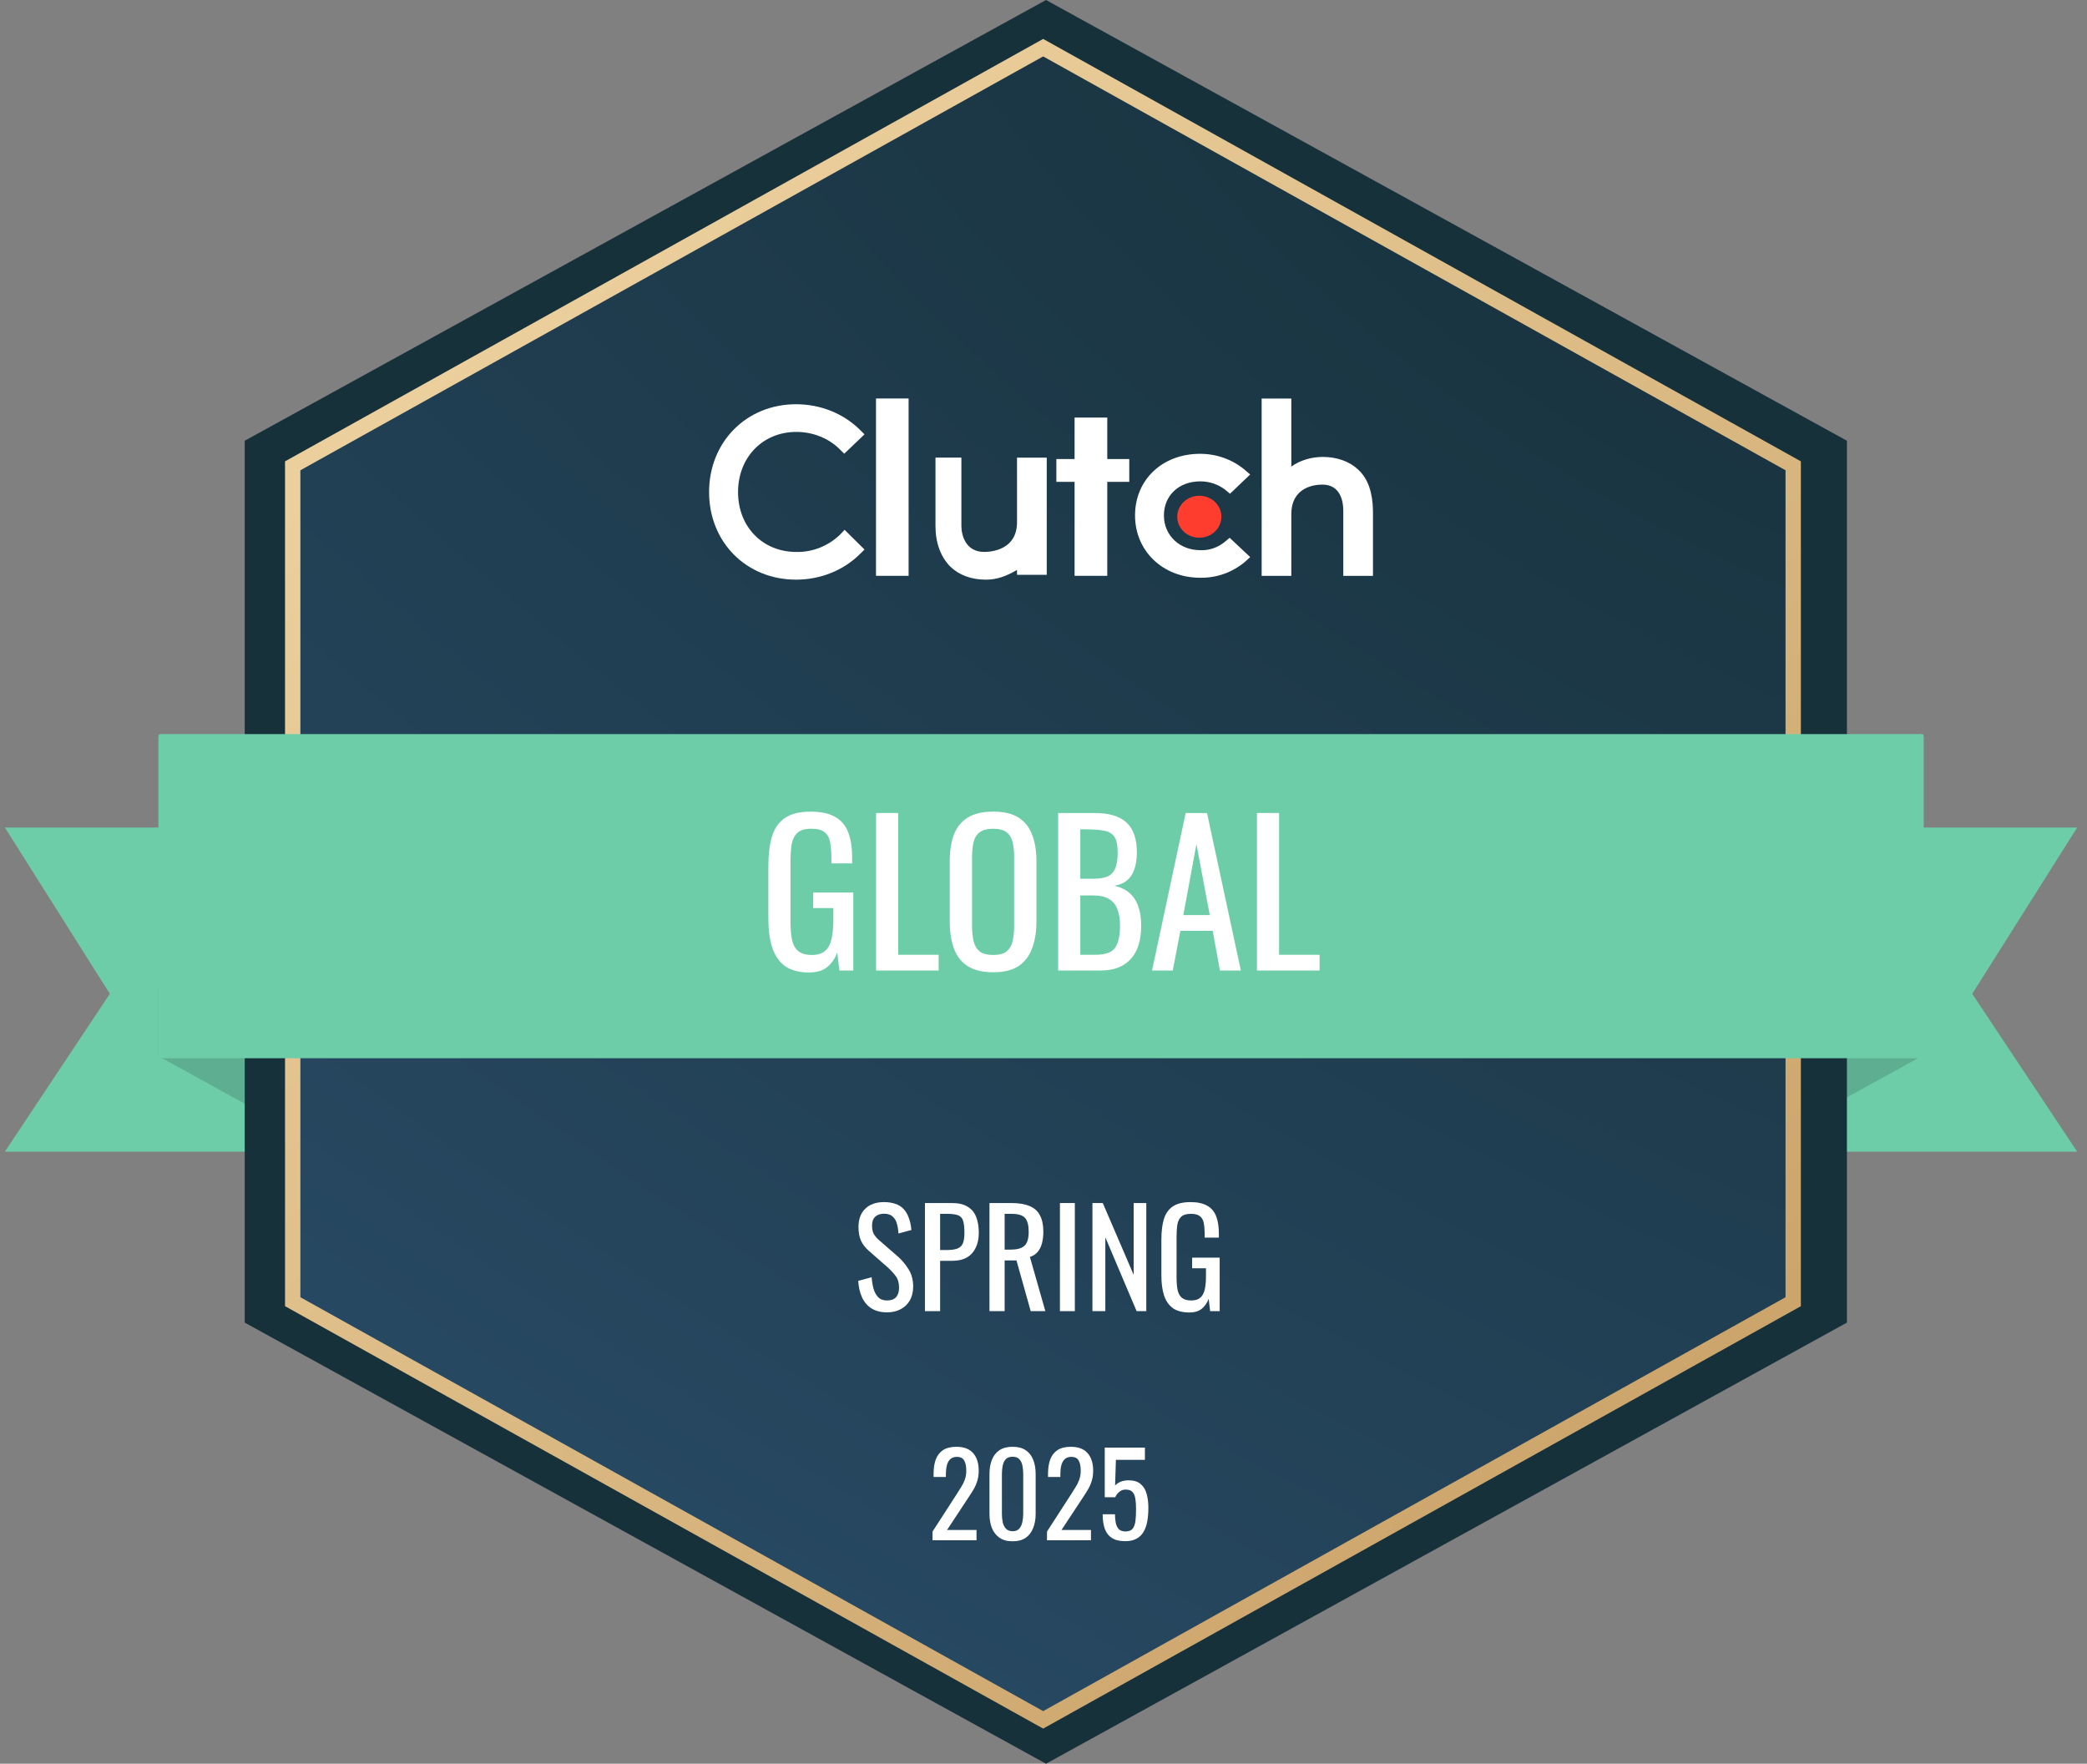
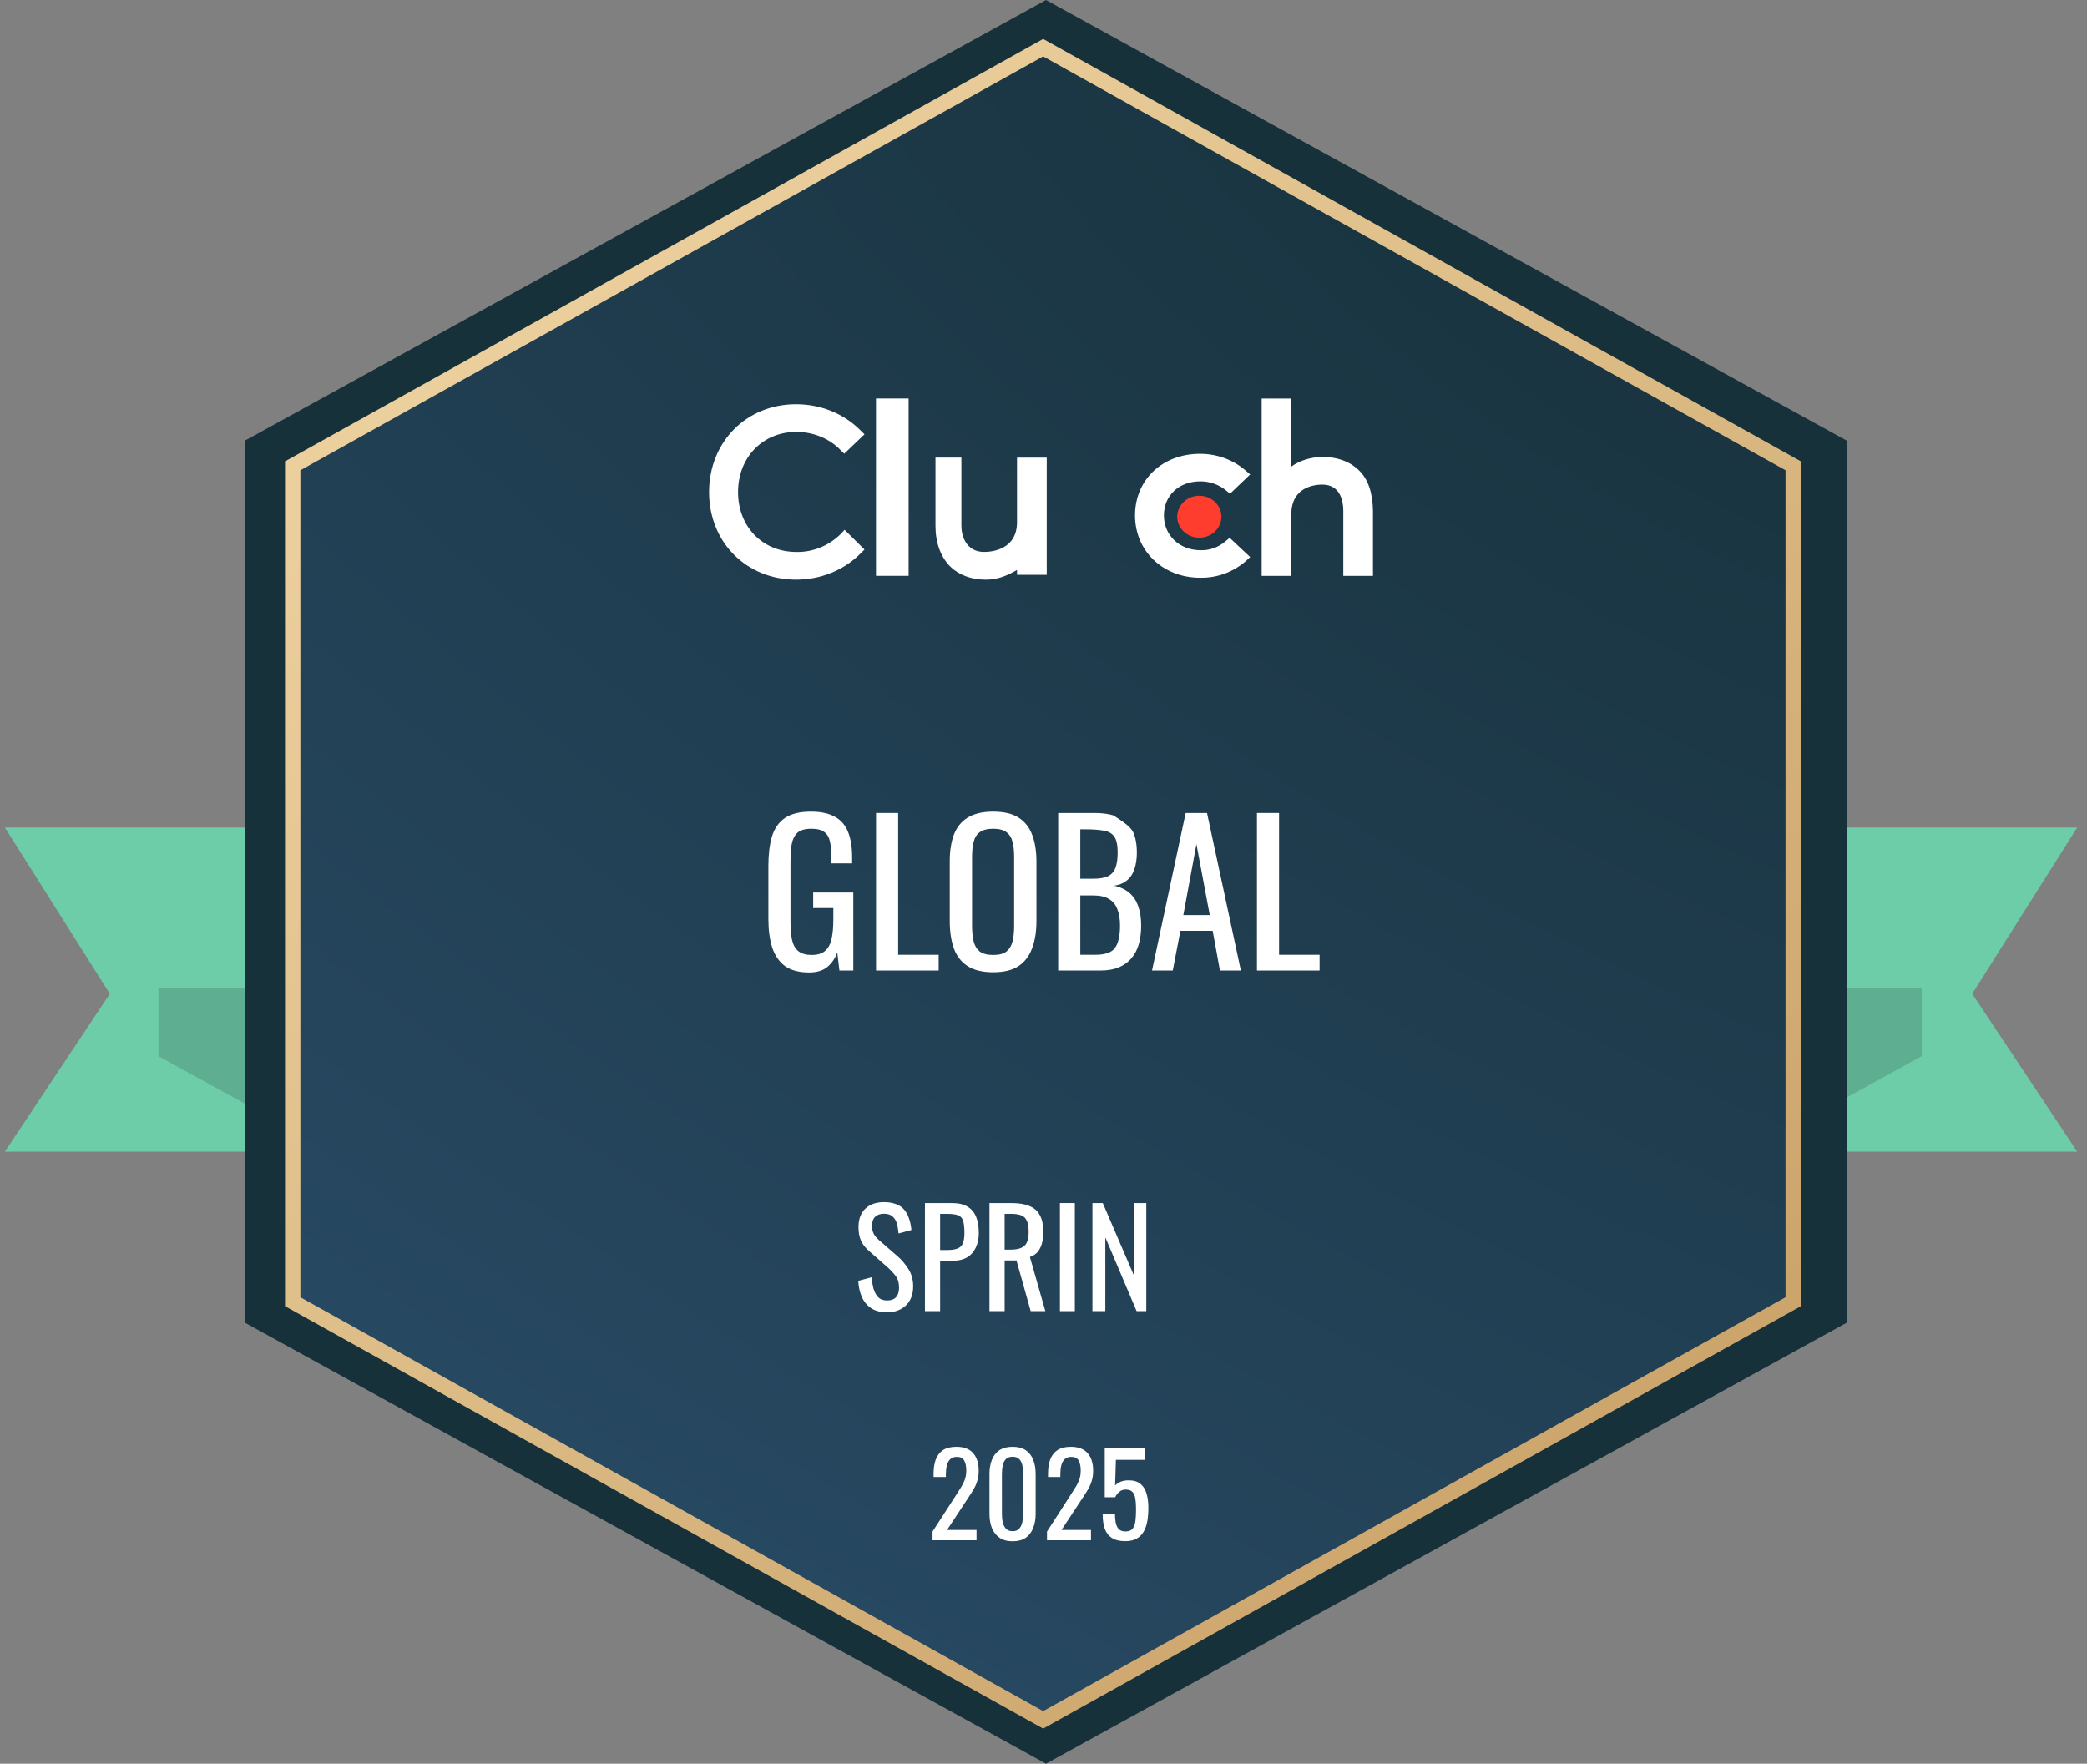
<svg xmlns="http://www.w3.org/2000/svg" width="142" height="120" viewBox="0 0 142 120" fill="none">
  <rect x="0" y="0" width="142" height="120" fill="#808080" stroke="none" />
  <path fill-rule="evenodd" clip-rule="evenodd" d="M20.568 78.357H0.332L7.472 67.616L0.332 56.303H20.568V78.357Z" fill="#6DCDA9" />
  <path fill-rule="evenodd" clip-rule="evenodd" d="M121.096 78.357H141.332L134.192 67.616L141.332 56.303H121.096V78.357Z" fill="#6DCDA9" />
  <path d="M10.777 71.857L24.224 79.265L19.452 67.2H10.777V71.857Z" fill="#5EAF91" />
  <path d="M130.757 71.857L117.31 79.265L122.082 67.2H130.757V71.857Z" fill="#5EAF91" />
  <path d="M125.665 29.987V89.987L71.171 120L16.651 89.987V29.987L71.171 0L125.665 29.987Z" fill="#17313B" />
  <path d="M122.01 31.693V88.565L70.977 117.015L19.915 88.565V31.693L70.977 3.243L122.01 31.693Z" fill="url(#paint0_radial_9744_14360)" />
  <path d="M122.01 31.693V88.565L70.977 117.015L19.915 88.565V31.693L70.977 3.243L122.01 31.693Z" fill="url(#paint1_radial_9744_14360)" />
  <path d="M122.532 31.389V88.869L70.977 117.61L19.393 88.869V31.389L70.977 2.648L122.532 31.389ZM20.438 31.997V88.261L70.977 116.42L121.488 88.261V31.997L70.977 3.838L20.438 31.997Z" fill="url(#paint2_linear_9744_14360)" />
-   <path fill-rule="evenodd" clip-rule="evenodd" d="M10.777 71.87C10.777 71.942 10.835 72 10.907 72H130.757C130.829 72 130.888 71.942 130.888 71.87V50.076C130.888 50.004 130.829 49.946 130.757 49.946H10.907C10.835 49.946 10.777 50.004 10.777 50.076V71.87Z" fill="#6DCDA9" />
  <path d="M61.822 27.113H59.603V39.178H61.822V27.113Z" fill="white" />
  <path d="M69.199 35.523C69.199 37.41 67.46 37.552 66.96 37.552C65.722 37.552 65.413 36.442 65.413 35.782V31.135H63.65V35.782C63.65 36.938 64.008 37.904 64.674 38.566C65.269 39.132 66.102 39.439 67.079 39.439C67.841 39.439 68.46 39.203 69.198 38.779V39.11H71.221V31.138H69.198V35.525L69.199 35.523Z" fill="white" />
-   <path d="M75.339 28.411H73.115V31.232H71.875V32.784H73.115V39.178H75.339V32.784H76.836V31.232H75.339V28.411Z" fill="white" />
  <path d="M83.358 36.848C82.884 37.247 82.292 37.457 81.677 37.434C80.257 37.434 79.193 36.427 79.193 35.069C79.193 33.71 80.211 32.75 81.677 32.75C82.292 32.75 82.908 32.96 83.381 33.335L83.689 33.593L85.061 32.282L84.706 31.977C83.878 31.274 82.79 30.876 81.654 30.876C79.097 30.876 77.228 32.632 77.228 35.069C77.228 37.505 79.144 39.308 81.654 39.308C82.79 39.331 83.878 38.933 84.731 38.207L85.063 37.902L83.666 36.59L83.358 36.848Z" fill="white" />
  <path d="M92.419 31.959C91.825 31.395 90.972 31.088 89.998 31.088C89.238 31.088 88.431 31.323 87.862 31.747V27.115H85.843V39.18H87.862V34.993C87.862 33.112 89.475 32.971 89.974 32.971C91.184 32.971 91.398 34.076 91.398 34.735V39.18H93.417V34.735C93.393 33.56 93.109 32.595 92.419 31.96V31.959Z" fill="white" />
  <path d="M81.602 36.584C82.431 36.584 83.103 35.946 83.103 35.157C83.103 34.368 82.431 33.73 81.602 33.73C80.772 33.73 80.1 34.368 80.1 35.157C80.1 35.946 80.772 36.584 81.602 36.584Z" fill="#FF3D2E" />
  <path d="M57.156 36.377C56.372 37.131 55.302 37.579 54.186 37.554C51.881 37.554 50.217 35.835 50.217 33.482C50.217 31.129 51.881 29.386 54.186 29.386C55.302 29.386 56.373 29.811 57.133 30.563L57.442 30.869L58.821 29.551L58.511 29.245C57.37 28.115 55.803 27.503 54.163 27.503C50.788 27.503 48.246 30.069 48.246 33.482C48.246 36.895 50.789 39.438 54.163 39.438C55.803 39.438 57.37 38.825 58.511 37.696L58.821 37.389L57.466 36.048L57.156 36.377Z" fill="white" />
-   <path d="M80.922 89.298C80.459 89.298 80.087 89.201 79.807 89.008C79.533 88.808 79.332 88.52 79.204 88.145C79.082 87.769 79.021 87.319 79.021 86.792V84.331C79.021 83.792 79.076 83.335 79.185 82.96C79.301 82.578 79.502 82.288 79.789 82.088C80.081 81.888 80.486 81.788 81.004 81.788C81.467 81.788 81.839 81.867 82.119 82.024C82.405 82.176 82.612 82.412 82.74 82.733C82.868 83.047 82.932 83.447 82.932 83.931V84.204H81.964V83.977C81.964 83.656 81.942 83.395 81.9 83.196C81.857 82.99 81.769 82.838 81.635 82.742C81.507 82.639 81.303 82.587 81.022 82.587C80.718 82.587 80.495 82.657 80.355 82.796C80.221 82.935 80.136 83.126 80.099 83.368C80.069 83.604 80.054 83.874 80.054 84.176V86.901C80.054 87.252 80.078 87.546 80.127 87.782C80.181 88.018 80.282 88.193 80.428 88.308C80.575 88.423 80.782 88.481 81.05 88.481C81.318 88.481 81.525 88.417 81.671 88.29C81.817 88.163 81.918 87.975 81.973 87.727C82.028 87.479 82.055 87.17 82.055 86.801V86.292H81.114V85.566H82.987V89.207H82.338L82.238 88.363C82.14 88.635 81.988 88.859 81.781 89.035C81.574 89.21 81.287 89.298 80.922 89.298Z" fill="white" />
  <path d="M74.33 89.207V81.852H75.033L77.135 86.737V81.852H77.994V89.207H77.336L75.207 84.186V89.207H74.33Z" fill="white" />
  <path d="M72.118 89.207V81.852H73.132V89.207H72.118Z" fill="white" />
  <path d="M67.324 89.207V81.852H68.814C69.307 81.852 69.715 81.918 70.038 82.052C70.361 82.179 70.599 82.388 70.751 82.678C70.909 82.963 70.989 83.338 70.989 83.804C70.989 84.089 70.958 84.349 70.897 84.585C70.836 84.815 70.739 85.012 70.605 85.175C70.471 85.333 70.294 85.448 70.075 85.52L71.126 89.207H70.129L69.161 85.757H68.356V89.207H67.324ZM68.356 85.021H68.749C69.042 85.021 69.28 84.985 69.462 84.912C69.645 84.839 69.779 84.715 69.865 84.54C69.95 84.364 69.992 84.119 69.992 83.804C69.992 83.374 69.913 83.066 69.755 82.878C69.596 82.684 69.283 82.587 68.814 82.587H68.356V85.021Z" fill="white" />
  <path d="M62.933 89.207V81.852H64.77C65.215 81.852 65.568 81.933 65.83 82.097C66.098 82.254 66.293 82.484 66.415 82.787C66.537 83.09 66.598 83.456 66.598 83.886C66.598 84.273 66.528 84.609 66.387 84.894C66.253 85.178 66.052 85.399 65.784 85.557C65.516 85.708 65.181 85.784 64.779 85.784H63.966V89.207H62.933ZM63.966 85.048H64.441C64.739 85.048 64.974 85.015 65.144 84.948C65.315 84.882 65.437 84.767 65.51 84.603C65.583 84.434 65.62 84.198 65.62 83.895C65.62 83.544 65.592 83.274 65.537 83.087C65.489 82.899 65.382 82.769 65.218 82.696C65.053 82.624 64.797 82.587 64.45 82.587H63.966V85.048Z" fill="white" />
  <path d="M60.359 89.289C59.932 89.289 59.576 89.198 59.29 89.017C59.009 88.835 58.796 88.584 58.65 88.263C58.504 87.942 58.418 87.57 58.394 87.146L59.308 86.901C59.326 87.161 59.366 87.412 59.427 87.654C59.494 87.897 59.6 88.096 59.747 88.254C59.893 88.405 60.097 88.481 60.359 88.481C60.627 88.481 60.828 88.408 60.962 88.263C61.102 88.112 61.172 87.897 61.172 87.618C61.172 87.285 61.096 87.019 60.944 86.819C60.791 86.613 60.599 86.407 60.368 86.201L59.125 85.112C58.881 84.9 58.702 84.67 58.586 84.422C58.47 84.167 58.412 83.856 58.412 83.486C58.412 82.948 58.568 82.53 58.878 82.233C59.189 81.936 59.612 81.788 60.149 81.788C60.441 81.788 60.697 81.828 60.916 81.906C61.142 81.979 61.328 82.094 61.474 82.251C61.626 82.409 61.745 82.608 61.83 82.851C61.922 83.087 61.983 83.365 62.013 83.686L61.136 83.922C61.117 83.68 61.081 83.459 61.026 83.259C60.971 83.053 60.874 82.89 60.734 82.769C60.599 82.642 60.405 82.578 60.149 82.578C59.893 82.578 59.692 82.648 59.545 82.787C59.405 82.92 59.335 83.12 59.335 83.386C59.335 83.61 59.372 83.795 59.445 83.94C59.524 84.086 59.649 84.234 59.82 84.385L61.072 85.475C61.352 85.717 61.599 86.008 61.812 86.347C62.025 86.68 62.132 87.076 62.132 87.536C62.132 87.9 62.056 88.215 61.903 88.481C61.751 88.741 61.541 88.941 61.273 89.08C61.011 89.219 60.706 89.289 60.359 89.289Z" fill="white" />
  <path d="M76.561 104.858C76.18 104.858 75.877 104.785 75.652 104.64C75.428 104.495 75.266 104.285 75.167 104.01C75.073 103.734 75.026 103.408 75.026 103.029H75.864C75.864 103.216 75.879 103.4 75.911 103.581C75.942 103.758 76.007 103.906 76.107 104.025C76.211 104.139 76.368 104.196 76.577 104.196C76.806 104.196 76.971 104.131 77.07 104.002C77.169 103.867 77.232 103.688 77.258 103.465C77.284 103.236 77.297 102.979 77.297 102.694C77.297 102.409 77.282 102.167 77.25 101.97C77.219 101.768 77.154 101.615 77.054 101.511C76.955 101.402 76.799 101.347 76.584 101.347C76.412 101.347 76.266 101.402 76.146 101.511C76.026 101.615 75.937 101.734 75.879 101.869H75.167V98.491H77.9V99.324H75.926L75.872 101.067C75.976 100.958 76.104 100.873 76.255 100.81C76.412 100.748 76.59 100.717 76.788 100.717C77.133 100.717 77.402 100.797 77.595 100.958C77.793 101.119 77.932 101.34 78.01 101.62C78.094 101.9 78.135 102.222 78.135 102.585C78.135 102.907 78.112 103.208 78.065 103.488C78.018 103.763 77.934 104.004 77.814 104.212C77.699 104.414 77.54 104.573 77.336 104.687C77.133 104.801 76.874 104.858 76.561 104.858Z" fill="white" />
  <path d="M71.238 104.796V104.204L72.852 101.706C72.972 101.519 73.081 101.345 73.18 101.184C73.285 101.023 73.368 100.854 73.431 100.678C73.499 100.496 73.533 100.289 73.533 100.055C73.533 99.765 73.486 99.536 73.392 99.37C73.298 99.204 73.133 99.121 72.898 99.121C72.7 99.121 72.546 99.176 72.436 99.285C72.327 99.394 72.251 99.536 72.209 99.713C72.167 99.889 72.147 100.079 72.147 100.281V100.491H71.308V100.273C71.308 99.894 71.358 99.57 71.457 99.3C71.562 99.025 71.726 98.812 71.951 98.662C72.18 98.512 72.483 98.436 72.859 98.436C73.371 98.436 73.752 98.582 74.003 98.872C74.254 99.158 74.379 99.555 74.379 100.063C74.379 100.333 74.345 100.569 74.277 100.771C74.215 100.974 74.131 101.163 74.026 101.34C73.922 101.516 73.807 101.698 73.682 101.885L72.225 104.095H74.23V104.796H71.238Z" fill="white" />
  <path d="M68.899 104.866C68.538 104.866 68.241 104.785 68.006 104.624C67.776 104.464 67.604 104.243 67.489 103.963C67.379 103.683 67.324 103.363 67.324 103.005V100.289C67.324 99.92 67.379 99.599 67.489 99.324C67.599 99.043 67.768 98.826 67.998 98.67C68.233 98.514 68.533 98.436 68.899 98.436C69.264 98.436 69.562 98.514 69.792 98.67C70.022 98.826 70.191 99.043 70.301 99.324C70.411 99.599 70.466 99.92 70.466 100.289V103.005C70.466 103.369 70.408 103.69 70.293 103.971C70.183 104.251 70.014 104.471 69.784 104.632C69.554 104.788 69.259 104.866 68.899 104.866ZM68.899 104.181C69.097 104.181 69.246 104.124 69.345 104.01C69.45 103.895 69.52 103.75 69.557 103.574C69.599 103.392 69.62 103.205 69.62 103.013V100.281C69.62 100.079 69.601 99.889 69.565 99.713C69.528 99.531 69.458 99.386 69.353 99.277C69.254 99.168 69.103 99.114 68.899 99.114C68.695 99.114 68.541 99.168 68.437 99.277C68.332 99.386 68.262 99.531 68.225 99.713C68.189 99.889 68.17 100.079 68.17 100.281V103.013C68.17 103.205 68.189 103.392 68.225 103.574C68.267 103.75 68.34 103.895 68.445 104.01C68.554 104.124 68.706 104.181 68.899 104.181Z" fill="white" />
  <path d="M63.45 104.796V104.204L65.064 101.706C65.184 101.519 65.294 101.345 65.393 101.184C65.498 101.023 65.581 100.854 65.644 100.678C65.712 100.496 65.746 100.289 65.746 100.055C65.746 99.765 65.699 99.536 65.605 99.37C65.511 99.204 65.346 99.121 65.111 99.121C64.913 99.121 64.759 99.176 64.649 99.285C64.539 99.394 64.463 99.536 64.422 99.713C64.38 99.889 64.359 100.079 64.359 100.281V100.491H63.521V100.273C63.521 99.894 63.571 99.57 63.67 99.3C63.774 99.025 63.939 98.812 64.163 98.662C64.393 98.512 64.696 98.436 65.072 98.436C65.584 98.436 65.965 98.582 66.216 98.872C66.466 99.158 66.592 99.555 66.592 100.063C66.592 100.333 66.558 100.569 66.49 100.771C66.427 100.974 66.344 101.163 66.239 101.34C66.135 101.516 66.02 101.698 65.894 101.885L64.437 104.095H66.443V104.796H63.45Z" fill="white" />
  <path d="M85.524 66.032V55.314H87.029V64.961H89.785V66.032H85.524Z" fill="white" />
  <path d="M78.384 66.032L80.674 55.314H82.126L84.429 66.032H83.005L82.512 63.333H80.315L79.795 66.032H78.384ZM80.514 62.261H82.312L81.406 57.431L80.514 62.261Z" fill="white" />
-   <path d="M71.999 66.032V55.314H74.476C74.964 55.314 75.386 55.367 75.741 55.473C76.105 55.579 76.407 55.742 76.647 55.962C76.886 56.183 77.064 56.465 77.179 56.809C77.295 57.145 77.353 57.542 77.353 58C77.353 58.441 77.295 58.825 77.179 59.152C77.073 59.469 76.904 59.721 76.673 59.906C76.451 60.091 76.163 60.21 75.808 60.263C76.243 60.36 76.593 60.528 76.86 60.766C77.126 60.995 77.321 61.295 77.446 61.666C77.579 62.027 77.645 62.464 77.645 62.976C77.645 63.434 77.592 63.853 77.486 64.233C77.379 64.612 77.21 64.934 76.98 65.199C76.758 65.463 76.469 65.671 76.114 65.821C75.768 65.962 75.355 66.032 74.876 66.032H71.999ZM73.504 64.961H74.516C75.191 64.961 75.639 64.806 75.861 64.498C76.092 64.18 76.207 63.673 76.207 62.976C76.207 62.526 76.145 62.151 76.021 61.851C75.905 61.542 75.715 61.313 75.448 61.163C75.191 61.004 74.84 60.925 74.396 60.925H73.504V64.961ZM73.504 59.787H74.396C74.822 59.787 75.155 59.729 75.395 59.615C75.635 59.491 75.803 59.297 75.901 59.032C75.999 58.768 76.047 58.424 76.047 58C76.047 57.506 75.972 57.149 75.821 56.928C75.67 56.708 75.435 56.571 75.115 56.518C74.796 56.457 74.378 56.426 73.864 56.426H73.504V59.787Z" fill="white" />
+   <path d="M71.999 66.032V55.314H74.476C74.964 55.314 75.386 55.367 75.741 55.473C76.886 56.183 77.064 56.465 77.179 56.809C77.295 57.145 77.353 57.542 77.353 58C77.353 58.441 77.295 58.825 77.179 59.152C77.073 59.469 76.904 59.721 76.673 59.906C76.451 60.091 76.163 60.21 75.808 60.263C76.243 60.36 76.593 60.528 76.86 60.766C77.126 60.995 77.321 61.295 77.446 61.666C77.579 62.027 77.645 62.464 77.645 62.976C77.645 63.434 77.592 63.853 77.486 64.233C77.379 64.612 77.21 64.934 76.98 65.199C76.758 65.463 76.469 65.671 76.114 65.821C75.768 65.962 75.355 66.032 74.876 66.032H71.999ZM73.504 64.961H74.516C75.191 64.961 75.639 64.806 75.861 64.498C76.092 64.18 76.207 63.673 76.207 62.976C76.207 62.526 76.145 62.151 76.021 61.851C75.905 61.542 75.715 61.313 75.448 61.163C75.191 61.004 74.84 60.925 74.396 60.925H73.504V64.961ZM73.504 59.787H74.396C74.822 59.787 75.155 59.729 75.395 59.615C75.635 59.491 75.803 59.297 75.901 59.032C75.999 58.768 76.047 58.424 76.047 58C76.047 57.506 75.972 57.149 75.821 56.928C75.67 56.708 75.435 56.571 75.115 56.518C74.796 56.457 74.378 56.426 73.864 56.426H73.504V59.787Z" fill="white" />
  <path d="M67.577 66.151C66.849 66.151 66.268 66.01 65.833 65.728C65.398 65.446 65.087 65.044 64.9 64.524C64.714 63.995 64.621 63.377 64.621 62.671V58.609C64.621 57.903 64.714 57.299 64.9 56.796C65.096 56.285 65.407 55.896 65.833 55.632C66.268 55.358 66.849 55.221 67.577 55.221C68.305 55.221 68.882 55.358 69.308 55.632C69.734 55.905 70.041 56.293 70.227 56.796C70.422 57.299 70.52 57.903 70.52 58.609V62.685C70.52 63.382 70.422 63.99 70.227 64.511C70.041 65.031 69.734 65.437 69.308 65.728C68.882 66.01 68.305 66.151 67.577 66.151ZM67.577 64.974C67.977 64.974 68.278 64.894 68.483 64.736C68.687 64.568 68.825 64.339 68.895 64.048C68.967 63.748 69.002 63.399 69.002 63.002V58.305C69.002 57.908 68.967 57.568 68.895 57.286C68.825 56.995 68.687 56.774 68.483 56.624C68.278 56.465 67.977 56.386 67.577 56.386C67.178 56.386 66.871 56.465 66.658 56.624C66.454 56.774 66.317 56.995 66.246 57.286C66.174 57.568 66.139 57.908 66.139 58.305V63.002C66.139 63.399 66.174 63.748 66.246 64.048C66.317 64.339 66.454 64.568 66.658 64.736C66.871 64.894 67.178 64.974 67.577 64.974Z" fill="white" />
  <path d="M59.606 66.032V55.314H61.111V64.961H63.867V66.032H59.606Z" fill="white" />
  <path d="M55.049 66.165C54.375 66.165 53.833 66.024 53.425 65.741C53.025 65.45 52.732 65.031 52.546 64.484C52.368 63.937 52.28 63.28 52.28 62.513V58.927C52.28 58.142 52.359 57.475 52.519 56.928C52.688 56.373 52.981 55.949 53.398 55.658C53.824 55.367 54.415 55.221 55.169 55.221C55.844 55.221 56.386 55.336 56.794 55.566C57.211 55.786 57.513 56.13 57.699 56.598C57.886 57.056 57.979 57.639 57.979 58.344V58.741H56.568V58.41C56.568 57.943 56.536 57.564 56.474 57.273C56.412 56.973 56.283 56.752 56.088 56.611C55.902 56.461 55.604 56.386 55.196 56.386C54.752 56.386 54.428 56.487 54.224 56.69C54.029 56.893 53.904 57.171 53.851 57.524C53.806 57.868 53.784 58.261 53.784 58.702V62.671C53.784 63.183 53.82 63.611 53.891 63.955C53.971 64.299 54.117 64.555 54.33 64.722C54.543 64.89 54.845 64.974 55.236 64.974C55.627 64.974 55.928 64.881 56.141 64.696C56.355 64.511 56.501 64.237 56.581 63.876C56.661 63.514 56.701 63.064 56.701 62.526V61.785H55.329V60.726H58.059V66.032H57.114L56.967 64.802C56.825 65.199 56.603 65.525 56.301 65.781C55.999 66.037 55.582 66.165 55.049 66.165Z" fill="white" />
  <defs>
    <radialGradient id="paint0_radial_9744_14360" cx="0" cy="0" r="1" gradientTransform="matrix(-137.94 119.997 317.873 210.437 125.026 10.59)" gradientUnits="userSpaceOnUse">
      <stop stop-color="#17313B" />
      <stop offset="1" stop-color="#2E5272" />
    </radialGradient>
    <radialGradient id="paint1_radial_9744_14360" cx="0" cy="0" r="1" gradientTransform="matrix(-137.94 119.997 317.873 210.437 125.026 10.59)" gradientUnits="userSpaceOnUse">
      <stop stop-color="#17313B" />
      <stop offset="1" stop-color="#2E5272" />
    </radialGradient>
    <linearGradient id="paint2_linear_9744_14360" x1="-108.993" y1="-55.26" x2="106.45" y2="184.628" gradientUnits="userSpaceOnUse">
      <stop stop-color="#D2AE73" />
      <stop offset="0.12" stop-color="#BD9155" />
      <stop offset="0.32" stop-color="#F9E2B2" />
      <stop offset="0.97" stop-color="#BD9155" />
    </linearGradient>
  </defs>
</svg>